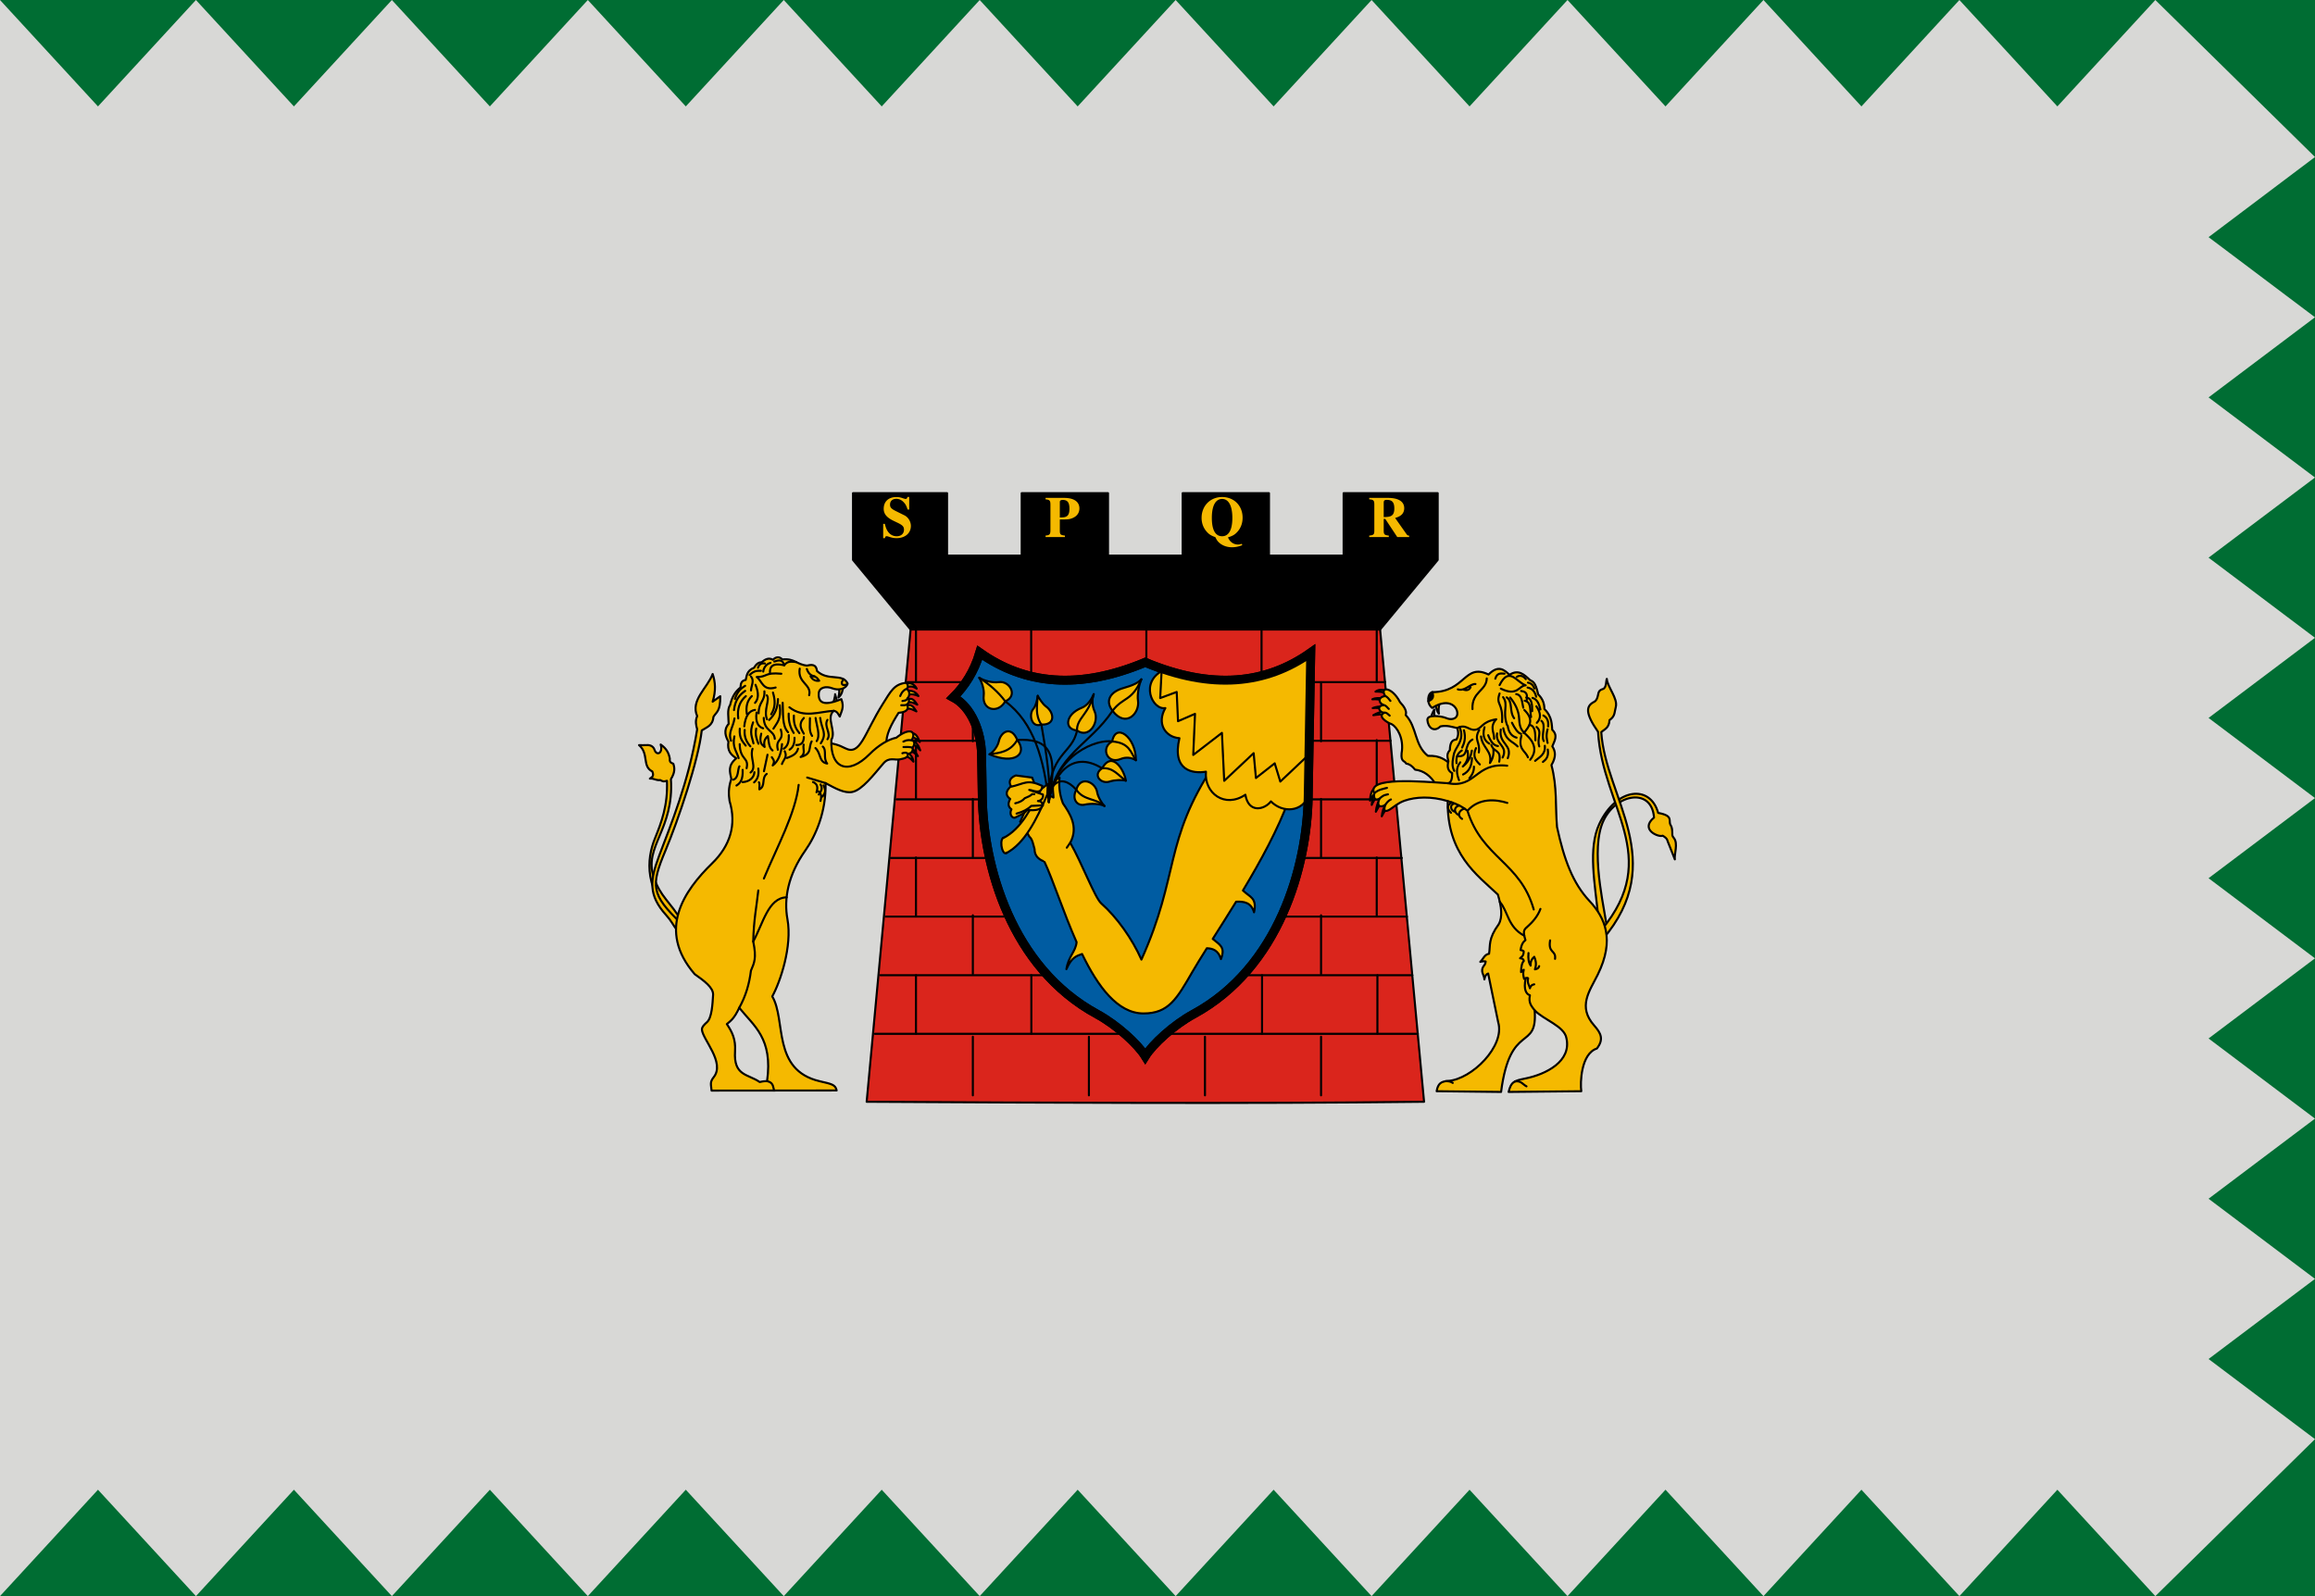
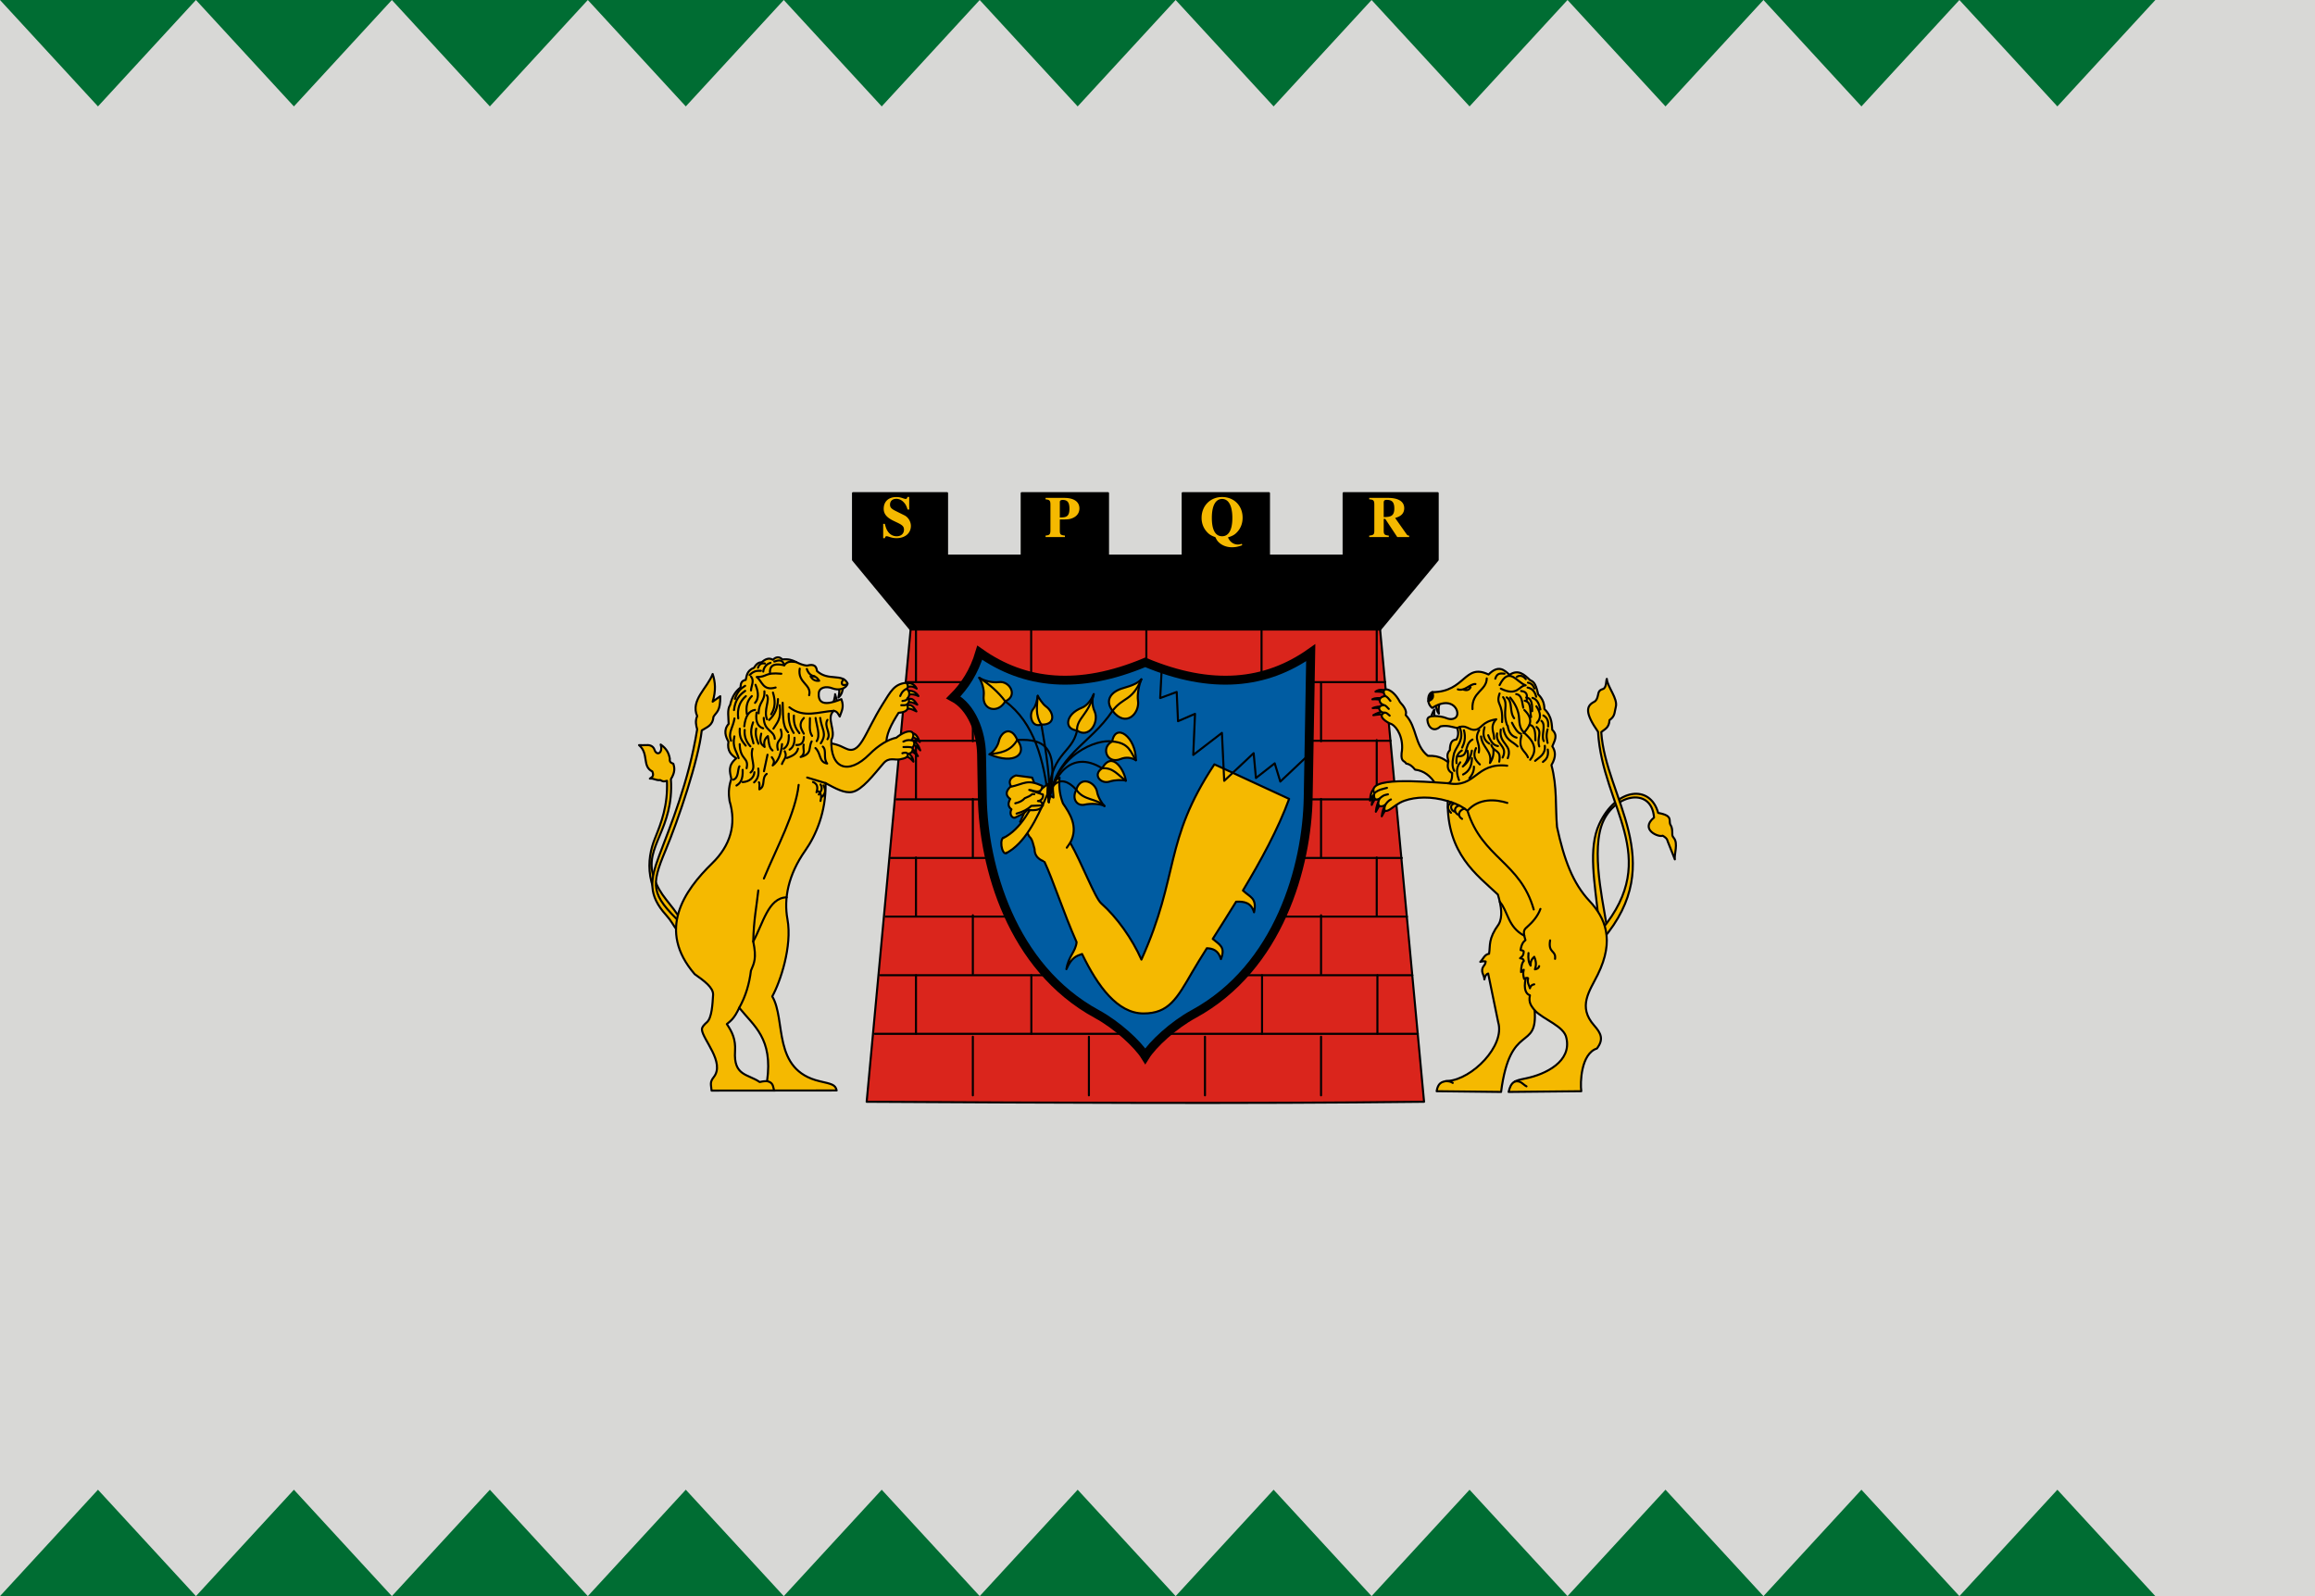
<svg xmlns="http://www.w3.org/2000/svg" width="870" height="600">
  <path d="M0 522.52h870v600H0Z" fill="#d8d8d6" style="paint-order:fill markers stroke" transform="translate(0 -522.52)" />
  <g fill="#006d33">
    <path d="m0 600 36.818-40 36.818 40zM73.636 600l36.819-40 36.818 40zM147.273 600l36.818-40 36.818 40zM220.91 600l36.817-40 36.818 40zM294.545 600l36.819-40 36.818 40zM368.182 600 405 560l36.818 40zM441.818 600l36.818-40 36.819 40zM515.455 600l36.818-40 36.818 40z" />
    <path d="m589.09 600 36.82-40 36.817 40z" />
    <path d="m662.727 600 36.818-40 36.819 40zM736.364 600l36.818-40L810 600z" />
  </g>
  <g fill="#006d33">
-     <path d="m870 540.984-40-30.123 40-30.123zM870 480.738l-40-30.123 40-30.123zM870 420.492l-40-30.123 40-30.123zM870 360.246l-40-30.123L870 300zM870 300l-40-30.123 40-30.123zM870 239.754l-40-30.123 40-30.123zM870 179.508l-40-30.123 40-30.123zM870 119.262 830 89.14l40-30.123zM810 600h60v-59.016zM810 0h60v59.016z" />
-   </g>
+     </g>
  <g fill="#006d33">
    <path d="m0 0 36.818 40L73.636 0zM73.636 0l36.819 40 36.818-40zM147.273 0l36.818 40 36.818-40zM220.91 0l36.817 40 36.818-40zM294.545 0l36.819 40 36.818-40zM368.182 0 405 40l36.818-40zM441.818 0l36.818 40 36.819-40zM515.455 0l36.818 40L589.09 0zM589.09 0l36.82 40 36.817-40z" />
    <path d="m662.727 0 36.818 40 36.819-40zM736.364 0l36.818 40L810 0z" />
  </g>
  <g stroke="#000" stroke-linecap="round" stroke-linejoin="round">
    <path d="m518.18 231.518 16.996 182.65c-69.828.792-139.652.36-209.477 0l16.996-182.65c58.505-2.363 116.974-1.077 175.484 0z" fill="#da251c" stroke-width=".772" />
    <path d="M320.573 185.386v25.09l21.646 26.17h176.435l21.647-26.17v-25.09H504.95v23.469h-28.057v-23.47h-32.43v23.47h-28.06v-23.47h-32.435v23.47H355.91v-23.47z" stroke-width=".772" />
    <path d="M328.778 388.622h204.044M341.029 256.421h179.545" fill="none" stroke-width=".772" />
    <g fill="none" stroke-width=".3">
      <path d="M338.989 278.454h183.63M336.949 300.489h187.709M334.776 322.522H526.83M332.865 344.554h195.877M330.822 366.59h199.963" stroke-width=".772" />
    </g>
  </g>
  <g fill="none" stroke="#000" stroke-linecap="round" stroke-linejoin="round" stroke-width=".3">
    <path d="M344.236 366.59v22.032M517.644 366.59v22.032M474.291 366.59v22.032M430.939 366.59v22.032M387.589 366.59v22.032M344.236 322.35v22.032M517.387 322.35v22.032M474.099 322.35v22.032M430.81 322.35v22.032M387.524 322.35v22.032M344.236 278.21v22.032M517.387 278.21v22.032M474.099 278.21v22.032M430.81 278.21v22.032M387.524 278.21v22.032M344.236 234.288v22.033M517.387 234.288v22.033M474.099 234.288v22.033M430.81 234.288v22.033M387.524 234.288v22.033M365.605 389.72v22.033M496.463 389.72v22.033M452.84 389.72v22.033M409.223 389.72v22.033M365.605 344.058v22.032M496.463 344.058v22.032M452.84 344.058v22.032M409.223 344.058v22.032M365.605 300.327v22.032M496.463 300.327v22.032M452.84 300.327v22.032M409.223 300.327v22.032M365.605 256.596v22.033M496.463 256.596v22.033M452.84 256.596v22.033M409.223 256.596v22.033" stroke-width=".772" />
  </g>
  <g fill="#f5b900">
    <path d="M20480.992 17478.002v-1.837h-.254c-.06.22-.127.288-.271.288-.08 0-.169-.03-.355-.09-.398-.136-.669-.187-.991-.187-1.151 0-1.854.652-1.854 1.719 0 .745.44 1.279 1.448 1.761l.567.271c.745.356.948.576.948 1.016 0 .584-.415.965-1.066.965-.492 0-.915-.211-1.237-.626-.228-.313-.347-.593-.491-1.186h-.245v2.092h.245c.05-.212.119-.288.254-.288.07 0 .161.02.347.08.424.143.737.203 1.101.203 1.253 0 2.1-.72 2.1-1.787 0-.635-.39-1.27-.931-1.541l-1.245-.618c-.686-.338-.872-.55-.872-.956 0-.525.355-.847.931-.847.381 0 .737.161 1.042.474.287.296.423.542.592 1.092zM20503.001 17479.458c1.143 0 1.431-.03 1.803-.186.686-.262 1.059-.779 1.059-1.431 0-.982-.805-1.541-2.219-1.541h-2.726v.212c.593.05.711.186.711.779v3.742c0 .525-.11.695-.508.745-.03 0-.11.02-.203.03v.212h2.828v-.212c-.669-.08-.745-.161-.745-.779zm0-2.565c0-.195.144-.296.423-.296.703 0 .982.372.982 1.287 0 .533-.101.855-.321 1.05-.204.169-.483.228-1.084.228zM20529.599 17483.014c-.271.08-.406.102-.567.102-.398 0-.779-.152-1.067-.44-.161-.161-.246-.288-.398-.601.686-.22.982-.39 1.346-.779.517-.551.796-1.279.796-2.1 0-1.761-1.253-3.023-2.997-3.023-1.727 0-2.997 1.287-2.997 3.048 0 .771.262 1.482.753 2.024.347.389.618.559 1.262.796.177.372.279.533.474.728.474.474 1.185.745 1.93.745.517 0 .881-.07 1.516-.296zm-2.879-6.561c.949 0 1.49 1.016 1.49 2.777 0 1.744-.525 2.675-1.498 2.675-.982 0-1.499-.923-1.499-2.684 0-1.778.542-2.768 1.507-2.768zM20554.043 17481.812a.4.4 0 0 1-.347-.161l-1.702-2.413c.499-.161.711-.271.948-.482.246-.229.381-.568.381-.949 0-.973-.838-1.507-2.387-1.507h-2.727v.212c.627.04.745.169.745.779v3.742c0 .618-.08.703-.745.779v.212h2.862v-.212c-.66-.08-.745-.178-.745-.779v-1.659h.229l1.752 2.65h1.736zm-3.717-4.868c0-.05.03-.178.06-.229.05-.08.186-.127.398-.127.779 0 1.092.364 1.092 1.253 0 .542-.127.872-.398 1.05-.22.144-.508.203-1.151.212z" style="font-feature-settings:normal;font-variant-caps:normal;font-variant-ligatures:normal;font-variant-numeric:normal" transform="matrix(2.572 0 0 2.572 -52335.426 -44761.88)" />
  </g>
  <g stroke="#000" stroke-linecap="round" stroke-linejoin="round" stroke-width=".3">
    <g fill="#f5b900">
      <path d="M256.112 346.18c-4.108-7.102-8.007-9.036-10.494-16.652-3.694-11.307 7.755-17.802 6.515-36.63 1.648-2.695 1.407-4.25.905-5.81-.725-.298-1.51-.532-1.312-1.88-.337-1.903-1.085-3.742-3.439-5.33.975 3.208-1.476 4.5-2.345 1.912-.38-1.137-1.456-1.808-2.917-1.693-.965.078-2.202 0-2.865 0 3.79 3.218 1.07 8.03 4.987 9.888.78 1.988-.26 2.16-.926 2.703 1.566-.18 2.155.75 3.933.55 1.342.834 1.805.389 2.495.27.38 9.27-2.091 15.667-4.556 21.765-2.999 7.42-4.573 19.86 9.075 31.655" stroke-width=".772" />
      <path d="M255.9 347.034c-11.224-10.78-11.396-13.998-5.786-27.362 4.776-11.377 12.405-33.983 13.609-45.084 1.8-1.232 4.133-1.731 4.388-5.103 1.196-1.988 2.623-2.011 2.574-7.773l-2.86 2.05c1.278-4.105 1.003-7.433 0-10.399-1.944 5.278-8.431 9.8-5.818 15.836-.826 1.901-.406 3.43 0 4.96-3.184 19.76-9.99 36.037-14.298 47.537-3.444 9.198-4.146 14.766 2.6 22.259 2.104 2.335 2.315 3.336 4.542 6.322M339.983 257.134c1.857-.597 3.47-.373 4.519 1.718-1.425-.952-2.747-1.078-3.946-.232M340.945 259.696c1.782-.18 3.24.37 4.215 1.954-1.296-.586-2.605-.905-3.945-.419M341.045 262.916c1.955-.803 2.762.692 3.675 1.973-1.224-.61-2.435-1.302-3.878-.692M340.723 265.226c2.043-.744 2.755.918 3.678 2.194-1.293-.53-2.466-1.53-4.097-.76" stroke-width=".772" />
      <path d="M309.935 279.138c3.285.304 5.08.79 7.77 2.166 5.641 2.883 7.056-5.52 13.99-16.565 3.087-4.915 4.314-7.533 8.76-8.063.955.512.847 1.96.32 2.212 1.649 1.471.777 3.102.257 3.657.679.268.908 1.26-.154 2.277 1.216 2.695-2.01 3.022-3.187 3.138-2.667 4.192-4.892 8.323-4.553 11.986-7.377 12.014-16.016 10.324-24.617 9.038" stroke-width=".772" />
    </g>
    <g fill="none">
      <path d="M340.775 258.888c-1.793.795-2.25 2.29-2.462 2.762M341.032 262.545c-.37.875-1.186.806-1.893.962M338.702 265.107c.74.026 1.481.077 2.176-.285" stroke-width=".772" />
    </g>
    <g fill="#f5b900">
      <path d="M342.261 275.663c1.96-.324 2.67 1.495 3.406 3.272-1.158-1.14-2.26-1.904-3.238-1.788M342.598 278.835c1.986.051 2.665 1.584 3.236 3.235-.918-.972-1.736-2.093-3.169-2.292M342.598 281.5c1.124.303 1.65 1.681 2.359 2.73-.928-.784-1.782-1.815-2.966-1.753M341.282 282.947c.94.877 1.844 1.788 1.99 3.372-.805-.936-1.695-1.787-3.035-2.191M315.08 258.464c.511.735.383 2.114 0 3.745 1.237-1.016 1.62-2.462 1.787-4.013M312.785 264.67c.273.27 1.21-3.261 1.047-3.709l.91 3.236" stroke-width=".772" />
      <path d="M292.185 247.095c-.62.051-1.216.396-1.69.931-1.664-.972-3.009-.129-4.318.944-1.006-.026-1.94.532-2.765 2.024-2.91 1.14-2.773 3.259-3.169 4.586-1.85.345-1.854 1.613-1.957 2.832-1.618 1.302-3.074 3.043-3.89 6.572-1.218 1.777-.575 4.717-.565 7.122-2.089 2.397-1.09 4.884-.077 6.677-.592 3.557 1.08 5.013 2.965 6.27-3.282 2.699-2.443 5.06-1.885 7.758-1.186 3.534-.99 5.932-.674 8.228 2.732 9.049.206 16.92-6.52 23.481-10.561 10.312-20.865 25.117-6.567 41.673 3.516 2.485 7.079 5.062 6.912 7.804-.206 3.287-.43 8.616-2.326 10.273-.861.75-1.934 1.785-1.872 2.77.231 3.655 8.838 12.39 4.416 17.894-1.561 1.944-.939 2.855-.79 5.034l47.013-.052c-.476-2.253-1.934-2.423-6.4-3.477-18.011-4.25-12.515-23.033-17.803-31.871 2.989-5.402 7.572-18.866 5.707-29.042-1.394-7.616.206-16.592 6.726-25.839 3.895-5.522 7.86-14.517 7.598-25.307 3.642 1.95 7.148 3.969 10.124 3.313 3.647-.805 7.82-6.299 11.613-10.72 2.138-2.493 4.175-1.117 6.243-1.53 1.839-.369 3.045-.68 2.978-2.056 2.197-.316 1.819-2.294 1.687-2.294.358-.355 1.52-2.382-.337-2.832.836-1.085.968-2.786-.077-3.2-1.188-.468-3.4.432-5.656 2.256-3.001.574-6.793 2.904-10.028 6.173-8.043 8.128-14.818 5.401-14.366-5.391 1.958-3.264-2.19-8.331.921-10.9 1.394.257 1.664 1.309 2.225 2.157.605-1.91 1.79-3.436.607-6.54-3.017 1.198-8.958 3.438-8.485-2.251.18-2.191 2.778-2.742 5.131-1.806 2.148.854 5.072.342 5.715-1.813-1.929-4.012-7.312-.743-11.533-4.72-.265-2.796-2.32-2.33-3.778-2.024-3.943-.43-4.684-2.811-9.234-2.305-.558-.62-1.199-.856-1.821-.802zm-14.37 131.73c5.443 6.839 12.735 11.453 10.453 27.585-.666 0-1.353 0-2.765.337-4.493-3.122-9.864-2.191-9.265-11.602.28-4.42-1.062-7.19-3.081-10.183 1.407-1.183 2.76-2.014 4.658-6.137z" stroke-width=".772" />
    </g>
    <g fill="none">
      <path d="M288.268 406.41c2.464.528 2.212 2.174 2.654 3.532M284.978 334.729c-.637 6.008-1.707 10.841-1.908 19.172 1.337 6.394.347 8.094-.857 10.97-.61 5.018-2.008 9.7-4.398 13.954" stroke-width=".772" />
      <path d="M295.627 337.319c-6.904.103-8.905 9.987-12.557 16.582M300.143 295.049c-1.175 10.68-8.133 23.316-13.066 35.197M303.338 292.281l6.919 2.1M305.535 293.974c1.463.586 2.008 1.793 1.311 3.84M308.372 294.882c1.052 1.81-.052 2.7-.67 3.791" stroke-width=".772" />
      <path d="M307.371 297.408c1.325.689 1.428 2.032.977 3.673M309.493 295.24c1.201 2.322.27 3.153-.358 4.194M277.882 288.058c-.733 1.093-.206 4.463-2.343 5.041M276.768 295.29c1.43-.881 2.5-2.17 2.328-5.9M279.096 294.01c2.66-.18 4.28-1.736 4.416-3.727M284.981 288.902c.357 2.783-.473 4.161-1.584 5.208M285.2 294.061c.416.53.128 1.767.18 2.662 2.484-1.234.658-4.138 2.765-5.815M288.438 283.706l-1.332 6.207M275.994 276.81c-.918 4.033.898 5.605 1.584 8.195M277.982 279.745c.155 6.176 3.568 4.81 2.598 9.038M282.805 281.466c-1.121 3.508 1.762 6.983-.74 8.935M290.056 284.635c.416.802 1.347 1.208.337 3.102 2.057-1.508 3.158-4.27 3.508-8.025M294.912 282.41c1.114 2.18-.56 3.246-1.044 4.786M295.755 284.938c1.809-.715 3.653-1.391 4.15-3.508M302.029 279.912c-.425 1.613.905 3.336-1.147 4.656 4.473-1.194 2.855-3.545 4.148-5.867M306.445 281.196c2.184 1.975 1.194 5.278 4.419 5.833-1.626-2.057-.052-4.995-1.654-6.376M302.096 277.047c-.052 1.973-.89 3.097-2.835 3.002M296.733 281.803c1.474-.942 1.906-2.557 1.854-4.486M296.43 276.34c.128 2.613-.523 4.308-1.922 5.123" stroke-width=".772" />
      <path d="M292.317 281.836c-1.055-4.419 2.494-2.965 1.11-7.588M290.326 282.106c-1.446-1.137-1.397-3.423-1.754-5.396-1.155.9-1.675 2.191-1.214 4.08-.86-.79-2.205-1.266-1.281-4.99M284.189 273.876c-.494 2.494.206 4.076.84 5.7M283.008 271.55c-1.476 4.026-.293 5.623.154 7.892M279.87 274.382c-.257 2.61.672 4.545 2.125 6.17M278.016 273.909c-.301 3.537 1.057 4.83 2.227 6.376M276.027 270.066c-.483 3.39-2.49 5.19-1.283 8.398M283.749 266.861c-2.228.299-3.616 2.277-4.046 6.173M284.323 267.839c-.523 3.745.753 5.414 2.461 5.936M287.02 269.863c.155 5.116 3.913 4.602 4.15 7.858M293.057 265.107c.628 5.46-1.157 6.647-2.394 8.802M294.138 264.163c.231 4.023-.301 8.583 2.021 11.096M296.396 268.245c-.103 3.264.738 5.45 1.888 7.284M298.35 268.986c-.18 3.596.924 5.126 2.058 6.61M302.096 269.897c-2.133 2.263-1.047 4.079-.026 5.902M304.387 269.963c.052 2.297-.483 4.795.81 6.68M306.512 269.897c.378 2.993 1.89 6.435.406 8.7M308.233 269.863c.61 4.648 2.698 5.669.231 9.545M310.964 270.606c-1.476 2.364 1.559 5.08 0 7.285M313.359 267.198c-5.605.32-11.335 2.891-16.693-1.314M276.202 262.713c.993-3.028 2.41-4.003 3.84-4.913M280.043 259.708c-2.014 1.425-3.758 3.282-4.198 7.225M280.305 261.686c-2.397 2.053-3.328 4.854-2.863 8.37M282.545 261.663c-1.685 1.662-2.335 3.902-1.86 6.773M283.929 257.42c1.289 3.12 1.137 5.326-.18 6.795M282.237 254.317c1.36 1.634.051 3.478 0 5.224M287.268 259.876c.231 3.809-2.164 3.927-2.171 8.274M288.173 261.378c1.332 1.45-1.325 5.71.077 9.012M290.488 260.351c.861 2.801 1.003 5.546-.669 8.157" stroke-width=".772" />
      <path d="M292.37 262.785c-.05 3.171-1.113 5.84-3.315 7.868M291.488 258.443c-4.817 1.386-5.008-2.34-7.106-3.958 4.115.051 2.803-1.83 9.251-1.217M281.71 253.744c1.756-1.747 2.985-1.574 4.266-1.585M284.863 251.028c.385-1.253 1.206-1.85 2.58-1.618M286.835 252.463c.103-1.356 1.137-2.914 2.732-3.29M289.348 252.748c-.051-3.171 2.341-3.328 5.379-2.664 1.234-1.762 2.88-1.307 4.457-1.227" stroke-width=".772" />
      <path d="M290.984 248.684c1.636-.568 3.169-.864 3.743 1.4M300.545 251.35c-.929 5.406 4.604 5.879 3.539 9.981M304.624 254.25c1.829-.313 2.557.643 3.238 1.652-1.453.206-2.502-.412-3.238-1.652zM317.07 255.362c-1.196 1.106-1.016 2.85 1.348 1.854" stroke-width=".772" />
      <path d="M303.21 251.483c.542 1.543 1.455 2.536 2.898 2.731" stroke-width=".772" />
    </g>
    <g fill="#f5b900">
      <path d="M339.494 278.768c.782-.28 1.196-.73 3.071-.507M339.53 280.823c1.124.051 2.248-.18 3.372.27M339.124 283.15c.67-.18 1.332-.462 2.09.232" stroke-width=".772" />
    </g>
  </g>
  <g stroke="#000">
    <g fill="#f5b900" stroke-linecap="round" stroke-linejoin="round" stroke-width=".3">
      <path d="M603.941 349.405c-.345-5.558-6.062-26.82-2.13-38.882 3.907-11.981 18.926-15.217 19.788-3.192-5.51 4.573 1.89 7.539 3.238 6.81 2.12 1.204 1.661 1.891 2.158 2.768l2.428 6.137c-.263-2.047 1.306-6.003-.373-8.035-.702-.851-.569-1.165-.581-1.78-.026-1.247-.103-2.317-.664-3.135-.926-1.567 1.283-3.437-4.653-4.52-2.981-10.802-15.741-9.457-22.117 4.15-4.298 9.174-1.68 22.253-.276 35.78" stroke-width=".772" />
      <path d="M602.244 353.194c25.124-29.466 1.129-53.343-.474-77.968 1.235-1.15 2.925-1.49 3.102-4.52 2.132-1.517 1.796-2.782 2.361-4.94.85-3.22-3.158-7.506-3.372-10.572-.344.6-.051 3.385-1.486 3.823-1.487.45-1.598 1.147-1.837 2.299-.267 1.283-.62 2.086-1.484 2.528-3.14 1.616-3.28 4.357 1.502 11.246 1.68 28.586 24.286 46.75 1.36 74.382M521.138 259.61c-1.36-.205-2.683-.704-4.216.371 1.302 0 2.585.052 3.709.574M519.787 262.479c-1.42-.052-2.883-.232-4.046.403 1.539-.102 2.886-.025 3.71.574M519.72 265.75c-1.332-.31-2.602-.051-3.845.438 1.433-.155 2.693-.078 3.676.403M520.158 267.268c-1.523.424-2.968.892-4.046 1.584 1.474-.154 2.945-.584 4.419.026" stroke-width=".772" />
      <path d="M545.385 287.322c-2.318-1.535-3.884-3.377-8.774-3.197-5.16-4.1-3.973-10.71-8.349-15.355.569-1.35-.547-3.195-2.127-4.838-3.143-6.057-7.798-5.836-5.55-2.269-2.372.206-2.968 2.277-.628 3.385-2.744.34-1.656 2.883.334 2.863-2.829 1.23.782 3.657 2.765 4.339 1.927 1.062 4.666 5.25 3.673 10.921-.298 3.36 1.112 2.657 1.719 3.863 1.317.206 2.402 1.057 3.338 2.29 3.28.365 5.86 2.338 7.868 5.627l7.012 1.289M539.328 264.048c.409 2.577.897 3.778 1.432 4.197-.257-1.2-.051-2.84.332-4.673" stroke-width=".772" />
    </g>
    <g stroke-linecap="round" stroke-linejoin="round" stroke-width=".3">
      <path d="M537.993 270.151c-.355-.885.375-2.178 1.003-3.434-.026 1.292-.103 2.606.62 3.53" fill="none" stroke-width=".772" />
      <path d="M516.752 296.168c-1.196.746-1.77 2.425-1.888 4.79.741-1.634 1.484-2.37 2.225-2.936" fill="#f5b900" stroke-width=".772" />
      <path d="M516.82 297.855c-.68 1.608-1.259 3.202-1.315 4.72.548-1.096 1.024-2.274 2.09-2.765" fill="#f5b900" stroke-width=".772" />
      <path d="M518.743 300.517c-.936.934-1.471 2.518-1.687 4.622.687-1.283 1.37-2.49 2.057-3.238M520.834 302.238c-.815 1.242-1.366 2.75-1.553 4.62.73-1.474 1.463-2.552 2.194-3.306" fill="none" stroke-width=".772" />
      <path d="M547.293 278.022c.764-1.186.919-2.614.335-4.34-1.98-.424-3.81-1.129-6.297-.622-2.52 2.436-4.722.309-4.902-2.42-.155-2.271 5.51-1.397 7.001-.738 2.076.915 3.832.231 4.172-1.065.666-2.577-2.678-7.055-9.368-2.716-2.335-1.793-1.677-5.618.052-5.937 12.485-.051 11.98-11.055 21.127-6.628 3.668-3.68 5.785-1.844 7.868.103 3.388-2.184 5.52-.077 7.68 1.955 1.034.614 2.066.627 3.1 5.388 1.79 1.744 2.338 3.611 2.335 5.533 3.025 2.893 2.745 6.116 2.958 7.822 2.243 2.098.849 4.102.026 6.2 1.162 1.77 1.543 3.898-.332 7.059 2.21 8.223 1.417 15.522 2.099 23.275 2.672 12.322 5.95 21.104 12.156 27.75 5.887 6.301 9.637 14.591 3.137 27.758-3.053 6.18-7.633 11.958-1.316 19.11 2.5 2.83 3.7 5.116 1.013 8.632-6.04 1.932-6.33 13.059-5.87 16.055l-27.315.27c.944-3.924 2.163-4.213 6.43-5.087 7.67-1.572 17.277-6.425 15.289-15.147-.775-4.512-8.601-6.904-11.94-10.456 1.193 15.677-9.154 4.044-12.611 30.69l-24.214-.27c.471-2.975 1.811-3.685 4.182-3.845 9.124-.612 21.58-13.202 18.952-22.056l-3.776-18.344c-.633.206-1.165.751-1.417 2.225 0-1.767-1.863-3.048-.078-5.293.325-.412.484-.774.559-1.45-.46-.078-.942-.155-2.025.128 1.101-1.014 1.564-2.791 3.305-3.035.546-3.264-.426-5.517 3.643-11.13 1.517-2.69 1.013-6.643-.337-11.127-7.814-7.4-19.14-15.2-18.854-35.142-6.19-1.857-12.068-1.605-16.243-.129-2.497.885-4.177 2.487-5.478 3.285-1.775 1.09-2.59.61-1.716-1.739-1.525 1.037-3.485.875-2.225-2.292-1.414.674-2.294.18-1.924-2.057-3.166-6.33 17.92-4.404 27.622-3.779 1.322-.128 1.672-1.702 1.651-3.809-1.422-.7-2.06-2.047-1.417-4.452-.231-1.168-.944-2.578.54-4.183.052-2.173.492-3.917 2.42-3.95z" fill="#f5b900" stroke-width=".772" />
    </g>
    <g fill="none" stroke-linecap="round" stroke-linejoin="round" stroke-width=".3">
      <path d="M576.73 379.776c-1.082-1.458-2.401-2.713-1.771-5.638-1.258-.393-2.539-2-1.585-6.34" stroke-width=".772" />
      <path d="M576.58 370.023c-.8.129-1.392.54-1.621 1.484-.257-1.224-1.104-1.95-.674-3.742-.37-.43-.967-.026-1.518.205-.257-1.02-.499-2.044-.128-3.438l-1.014.877c.026-2.164.384-3.547 1.047-4.183-.18-.884-.807-.928-1.417-1.01.535-.548 1.317-.777 1.36-2.413.155-.412-.691-.579-1.172-.674.404-2.467 1.121-3.128 1.836-3.727-1.124-3.673-.532-3.93 1.114-5.401 1.317-1.178 3.513-3.485 4.516-6.335M582.546 353.497c-.836 4.928 2.302 3.606 1.857 6.947" stroke-width=".772" />
      <path d="M574.421 358.253c-.206 2.191.103 3.701.808 4.722-.129-1.795.597-2.567 1.35-3.305.931 2.079.666 3.44.27 4.72 1.021-.154 1.461-.607 1.585-1.214M572.842 351.759c-6.276-3.326-6.104-9.242-9.203-12.75M544.06 301.127c2.631.756 5.157 1.82 7.431 3.65 4.324-4.92 10.715-4.306 14.975-2.956M551.491 304.777c5.571 17.82 19.857 19.26 24.895 37.105M543.291 406.434c1.222-.078 2.081.231 2.667.645M569.313 406.536c2.281-.427 2.976 1.127 4.355 1.83" stroke-width=".772" />
      <path d="M545.526 301.587c-1.82 1.15-1.715 2.485-.231 3.954M550.362 303.943c-2.392.762-2.657 2.894-.898 3.887" stroke-width=".772" />
      <path d="M548.394 302.788c-2.225.654-1.957 2.73-.267 3.563" stroke-width=".772" />
      <path d="M546.792 302.06c-2.148.206-1.685 2.585-.18 3.028M520.623 302.544c.558-.851 1.183-1.62 2.1-2.027M518.398 300.252c1.729-1.605 2.323-1.396 3.21-1.656M516.474 298.195c1.654-1.464 3.195-1.574 4.764-2.027M544.096 294.416c10.641 2.025 10.345-7.922 22.331-6.58M547.628 273.683c3.377-1.71 4.344 1.02 6.81.635 2.658-.42 2.177-2.945 7.874-3.948-2.642 2.896-.718 4.933-.808 7.35" stroke-width=".772" />
      <path d="M553.916 288.176c.078 1.556-.55 3.007-1.72 4.383M548.79 286.556c-1.818 2.238-1.317 4.473-.473 6.71M547.373 286.893c-.257-2.734.736-3.923 1.99-4.787" stroke-width=".772" />
      <path d="M547.61 284.264c4.82.497 2.21-4.262 5.766-6.273M551.522 282.24c.51 2.4-.232 4.31-1.788 5.903 1.63-1.304 2.938-3.056 3.406-5.97M553.173 285.005c-.051 3.112-1.224 5.093-3.338 6.137M554.69 281.23c-1.409 3.135-.05 4.675 1.451 6.136" stroke-width=".772" />
      <path d="M548.52 273.302c.91 2.153 1.026 4.293-.589 6.955-1.744 2.88-1.484 3.03-1.813 4.64-.342 1.68-.43 3.372.411 4.897M550.171 274.516c.762 2.827.155 4.748-.673 6.51M555.905 274.45c-2.179 3.664.524 4.61-.155 8.397M557.895 273.371c-1.07 3.715.412 5.322 1.788 6.17" stroke-width=".772" />
      <path d="M556.581 276.844c.525 4.4 4.278 5.378 3.372 9.982.782-1.247 1.474-2.608 1.281-5.093M559.28 276.373c.866 2.238 2 3.904 3.675 4.08" stroke-width=".772" />
      <path d="M560.457 280.049c.947 2.952 3.835 1.502 2.968 6.27M562.618 275.697c-.759 4.128 4.27 4.652 2.088 9.071" stroke-width=".772" />
      <path d="M564 274.248c-.83 5.53 4.626 5.582 2.63 10.757M564.943 273.742c.936 4.792 3.333 4.707 5.396 6.847M579.85 286.422c1.176-.918 2.236-1.97 1.822-4.655M580.558 280.352c.314 3.161-1.906 4.21-3.642 5.664M574.218 284.701c-.947-2.556-3.83-2.906-2.462-8.094M566.597 272.798c.404 2.811 1.68 4.002 3.338 4.486M568.215 271.684c1.075 2.138 2.186 3.917 3.439 4.182M575.062 285.612c1.97-2.44 2.543-5.553-1.238-9.18-1.785-1.71-2.757-2.448-2.914-6.214-.128-3.256-1.723-5.975-3.37-8.01M564.876 262.072c2.104 2.837-.334 5.142 1.484 10.49M563.562 260.691c-1.536 4.537 1.335 3.007.944 10.756M566.226 262.142c2.393 1.638.906 5.25 2.799 7.857" stroke-width=".772" />
      <path d="M572.634 275.596c1.988-2.45 4.19-4.85.231-8.701" stroke-width=".772" />
      <path d="M574.825 272.494c2.137.35 2.16 3.08 2.191 5.8M577.456 273.269c2.284 1.947 0 4.174 1.011 7.32M579.277 270.977c1.917 1.533-.231 5.543.877 7.587M581.602 274.146c-.681 2.513-.267 3.734 0 5.126M580.018 268.953c1.291.717 2.022 1.962 1.788 4.115M577.387 265.514c1.793 2.582 1.713 4.609.18 6.204M575.939 262.342c1.91.587 2.464 2.446 2.965 4.352M569.8 260.928c2.278.319 2.144 3.048 2.664 5.126M573.004 263.423c2.608.445 1.903 3.82 2.395 6.137" stroke-width=".772" />
      <path d="M573.578 262.209c2.199.308 2.22 2.708 2.224 5.126M558.74 255.025c-.078 4.63-5.747 5.01-5.364 11.533M561.941 255.125c.713-2.387 2.269-1.927 3.475-1.888M563.562 257.52c3.629-7.246 6.397-1.019 9.812.102-2.556.078-3.073 4.324-9.342 1.248M570.07 254.418c1.043-.728 2.399-.394 3.338.877" stroke-width=".772" />
      <path d="M571.654 259.747c2.67.278 2.186 2.035 2.09 3.609M574.082 258.464c1.417.285 2.626 1.1 3.238 3.441M574.218 256.61c1.4.256 2.009 1.144 2.428 2.193M536.77 263.549c1.395-.443 2.27-1.279 1.516-3.365M547.864 259.135c2.696.836 4.633-2.166 6.631-2.004M550.107 259.279c1.068.316 1.968.18 2.529-.908M520.585 261.663c.854.265 1.347 1.132 1.954 1.811M519.957 265.048c1.021.103 1.34.923 1.963 1.433M520.291 267.91c.788-.153 1.343.592 1.963 1.097" stroke-width=".772" />
    </g>
    <path d="M537.123 262.858c0-.376.163-1.052.336-1.409.205-.423.503-.766.59-.679.027.027.05.334.051.68 0 .592-.011.646-.201.914-.112.156-.332.36-.49.451-.263.154-.286.158-.285.042z" fill="#f5b900" stroke-width=".772" />
  </g>
  <path d="M412.241 381.206c-32.285-17.575-42.624-55.73-43.077-81.363l-.286-16.253c-.154-8.439-3.796-17.835-10.597-21.45 4.285-4.294 7.794-9.623 9.923-16.789 16.835 11.922 37.221 14.08 62.191 3.627 24.97 10.453 45.356 8.295 62.19-3.627l-.959 54.492c-.452 25.634-10.792 63.788-43.077 81.363-7.598 4.136-15.37 11.336-18.154 15.808-2.783-4.472-10.556-11.672-18.154-15.808z" fill="#005ca2" stroke="#000" stroke-linecap="round" stroke-width="3.343" />
  <g fill="#f5b900" stroke="#000" stroke-linecap="round" stroke-linejoin="round">
    <path d="M456.38 287.322c-19.209 28.972-13.007 41.455-27.424 73.4-3.444-7.79-9.233-15.95-15.09-21.117-2.394-2.112-7.356-15.319-11.665-22.809 3.285-6.106-.308-11.217-2.72-14.777-.988-2.534-1.668-5.607-1.284-9.738-3.573 1.95-2.274 4.875-2.292 7.537l-5.627-2.958c-3.309 2.923-6.637 11.924-6.899 12.001l2.32 3.642 1.144 2.003c1.173.985 1.405 2.818 1.955 4.675 0 3.858 3.674 4.558 3.674 4.673 3.286 6.958 7.132 19.051 12.127 30.325-.412 3.72-3.026 5.105-3.833 10.144 1.964-4.556 3.926-4.992 5.89-5.7 5.902 12.166 13.32 22.342 23.072 22.347 9.458 0 12.518-5.484 18.403-15.675 1.465-2.538 3.366-5.588 5.413-8.838 2.316.078 4.36.855 5.288 4.085 1.852-4.593-.608-5.484-3.073-7.595 2.727-4.296 5.72-9.004 8.783-13.984 2.852-.146 5.66.226 6.739 3.98 1.203-5.516-1.612-5.662-4.174-8.201 6.672-11.097 13.268-23.159 17.36-34.426zm-73 21.54-.02-.031c0 .028.009.034.02.03z" stroke-width=".772" />
    <path d="m402.202 316.796-1.29 1.86" stroke-width=".772" />
  </g>
  <g stroke="#000" stroke-linecap="round">
-     <path d="M491.835 298.959c-2.269 6.33-9.805 6.805-14.214 2.289-2.358 3.1-8.39 4.637-9.601-2.503-7.683 5.206-15.525-.535-14.818-8.658-4.882.813-12.868-.285-9.957-12.595-5.442-.412-8.6-5.677-5.288-11.315-4.962.844-9.877-9.967-.494-14.362 20.39 7.932 38.443 2.893 55.609-7.076l-1.237 54.22" fill="#f5b900" stroke-linejoin="round" stroke-width=".772" />
    <path d="m436.55 252.16-.54 10.25 6.206-2.293.494 10.988 6.392-2.765-.669 15.454 10.78-8.3.856 18.027 11.066-10.396.859 9.347 7.057-5.533 2.1 6.868 10.3-9.728" fill="none" stroke-linejoin="round" stroke-width=".772" />
-     <path d="M412.241 381.206c-32.285-17.575-42.624-55.73-43.077-81.363l-.286-16.253c-.154-8.439-3.796-17.835-10.597-21.45 4.285-4.294 7.794-9.623 9.923-16.789 16.835 11.922 37.221 14.08 62.191 3.627 24.97 10.453 45.356 8.295 62.19-3.627l-.959 54.492c-.452 25.634-10.792 63.788-43.077 81.363-7.598 4.136-15.37 11.336-18.154 15.808-2.783-4.472-10.556-11.672-18.154-15.808z" fill="none" stroke-width="3.343" />
  </g>
  <g stroke="#000" stroke-linecap="round" stroke-linejoin="round" stroke-width=".3">
    <g fill="none">
      <path d="M382.297 278.155c11.122-.558 15.831 3.506 11.8 23.106-1.715-15.685-5.498-29.628-16.322-37.635" stroke-width=".772" />
      <path d="M391.356 272.368c1.77 10.05 3.634 21.843 2.809 29.163-.263-18.615 8.832-17.869 10.589-26.928" stroke-width=".772" />
      <path d="M418.108 267.198c-8.634 12.91-21.549 16.567-23.943 34.333 2.394-18.2 18.259-23.772 23.81-22.8" stroke-width=".772" />
      <path d="M414.193 288.814c-11.924-7.415-18.796 3.599-20.028 12.717-.417-5.25 3.827-11.827 10.324-4.674" stroke-width=".772" />
    </g>
    <path d="M382.297 278.155c-2.271-5.483-6.142-3.135-6.937.553-.427 1.973-2.233 4.152-3.483 4.846 9.427 4.072 14.456-.128 10.42-5.399" fill="#f5b900" stroke-width=".772" />
    <path d="M371.877 283.554c3.866-.545 7.789-.9 10.42-5.399" fill="none" stroke-width=".772" />
    <g fill="#f5b900">
      <path d="M404.754 274.603c4.601 3.216 8.447-3.21 6.587-7.235-.998-2.16-.95-4.856-.309-6.42-.848 1.945-2.294 4.254-4.524 5.132-5.965 2.345-6.862 7.97-1.754 8.523zM391.356 272.368c5.404.232 4.877-4.503 1.736-6.803-1.312-.962-2.59-3.076-3.092-3.997-.154 1.23-.684 3.791-1.638 4.866-1.855 2.086-.767 7.282 2.994 5.934zM377.775 263.626c4.93-2.043 1.662-7.778-2.371-7.215-2.554.358-5.8-.597-7.39-1.615.954 1.489 1.95 4.457 1.677 6.623-.707 5.592 5.453 6.983 8.084 2.207M418.108 267.198c5.02 6.608 10.332.88 9.55-3.914-.321-1.968.332-5.87 1.276-7.922-1.26 1.38-3.31 2.322-6.818 3.307-4.481 1.258-7.117 4.496-4.008 8.53zM417.974 278.732c-4.41 2.235-1.993 8.714 3.187 6.584 1.95-.802 4.044-.591 5.715.466.078-8.658-7.6-14.376-8.902-7.05z" stroke-width=".772" />
      <path d="M414.19 288.814c-3.72 2.454-.46 6.063 2.83 4.975 1.85-.61 4.705-.736 6.08-.32-.426-3.598-5.01-11.597-8.91-4.655zM404.489 296.857c-1.829 3.45.267 6.31 3.2 5.612 2.008-.475 5.756-.421 7.384.512-.84-.779-2.474-3.346-2.775-5.265-.563-3.59-6.17-6.422-7.809-.859z" stroke-width=".772" />
    </g>
    <g fill="none">
      <path d="M368.014 254.796c3.784 2.415 7.122 5.273 9.761 8.83M390 261.568c-.205 3.601-1.088 7.2 1.356 10.8M404.754 274.603c-.18-4.562 4.411-6.052 6.278-13.655M418.108 267.198c4.026-5.337 7.25-3.446 10.826-11.836M417.974 278.732c6.49.457 6.97 4.143 8.902 7.05M414.19 288.814c4.186-.393 6.035 2.675 8.91 4.656M404.489 296.857c2.768 4.157 7.498 3.161 10.584 6.124" stroke-width=".772" />
    </g>
    <g fill="#f5b900" transform="matrix(2.572 0 0 2.572 -52308.204 -44761.88)">
      <path d="M20485.546 17518.741c-.718-.66-.568-1.519.445-1.875l2.387.315.472 1.245" />
      <ellipse transform="rotate(-7.238)" cx="18112.877" cy="19968.281" rx=".482" ry="1.159" fill-rule="evenodd" />
      <path d="M20484.135 17526.027c2.702-1.366 4.043-4.365 5.558-7.156l.964-.76-.07 1.539c-1.597 3.775-3.355 7.154-5.93 8.532" />
      <path d="M20487.709 17521.9c-.595.617-1.235.816-1.862 1.142-.412.09-.864-.532-.498-1.233-.357-.258-.635-.698-.184-1.508-1.134-.821-.02-1.687 0-1.757 2.137-.465 2.429-1.18 4.694-.157-.126 1.433-1.475.565-1.914.59.285.115 1.264.428 1.993.669.116.37-.14.917-.721.957.09.05.24 0 .319.04.501.192.787 1.557-1.824 1.259z" />
    </g>
    <path d="M381.551 301.968c1.533-.342 2.76-.952 3.575-1.921 1.106-.443 2.176-.898 2.752-1.515l.823.025M382.024 305.847c2.482-.692 4.306-1.67 5.53-2.902l4.42-.205" fill="none" stroke-width=".772" />
  </g>
</svg>